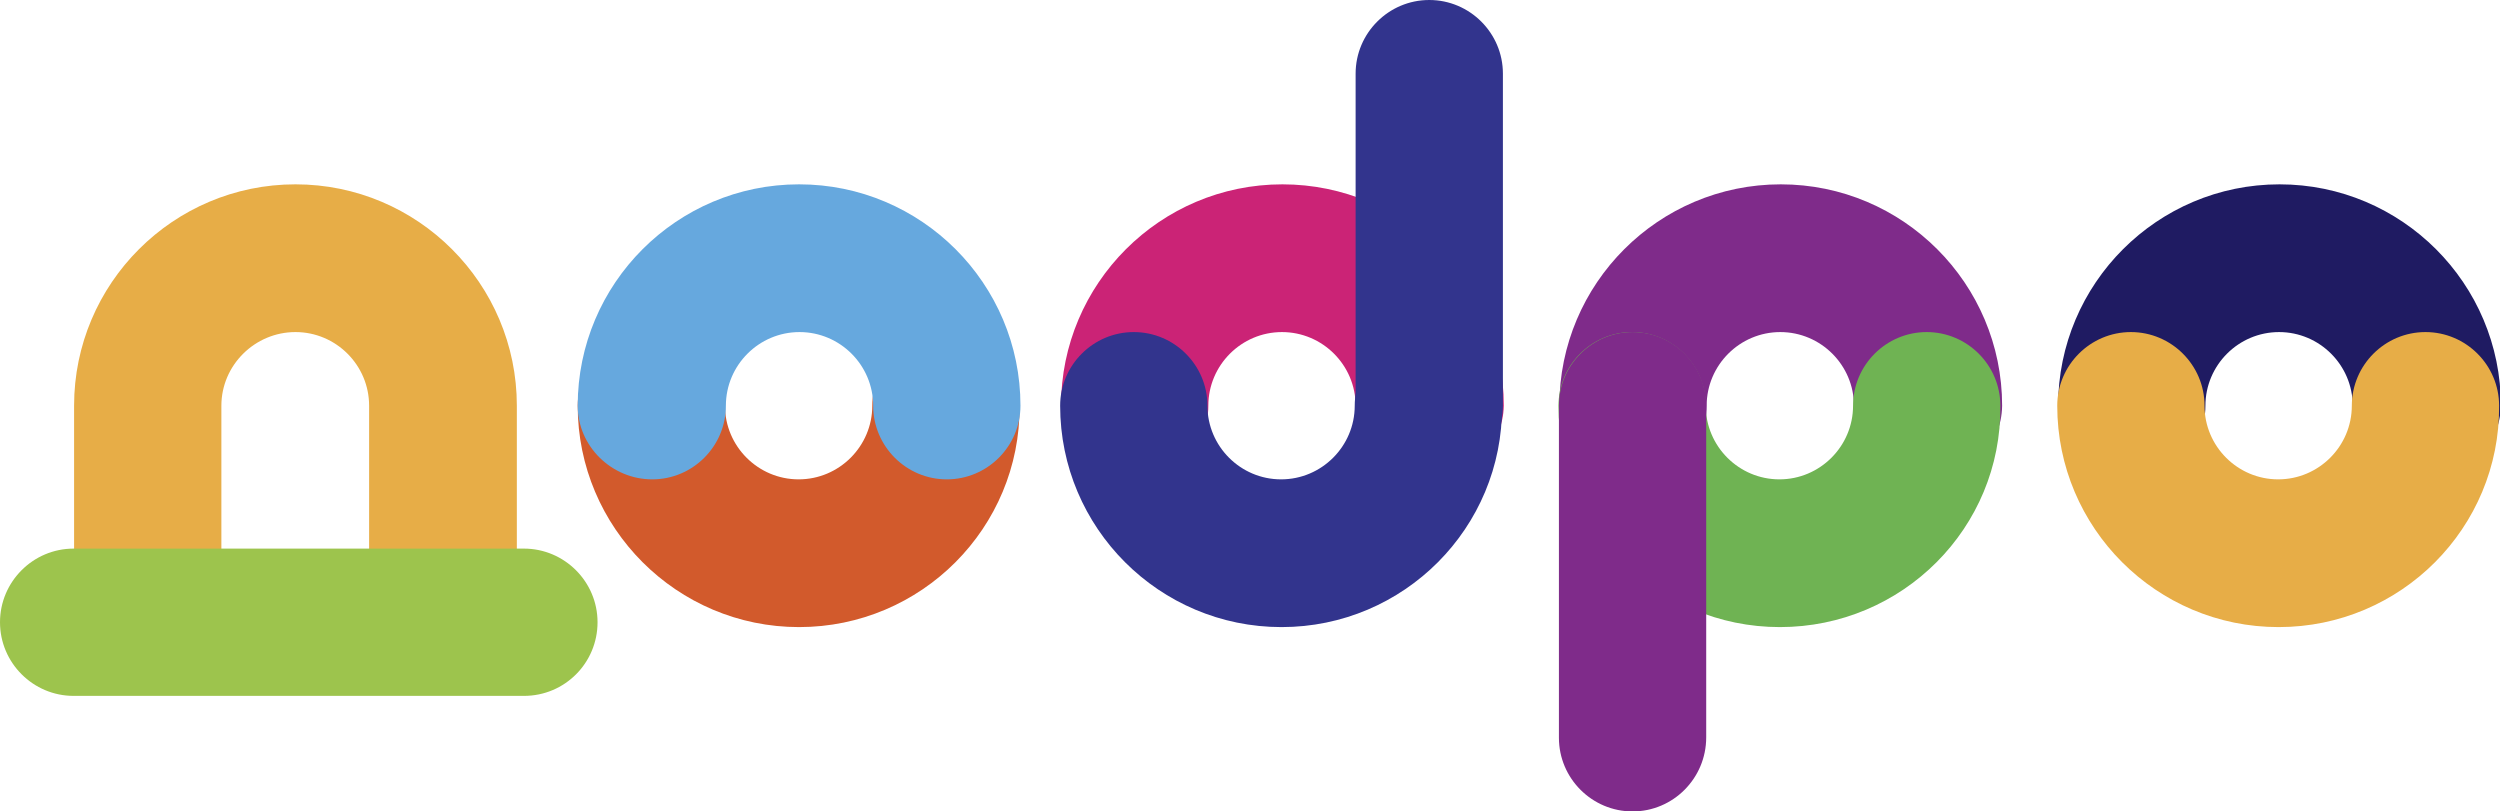
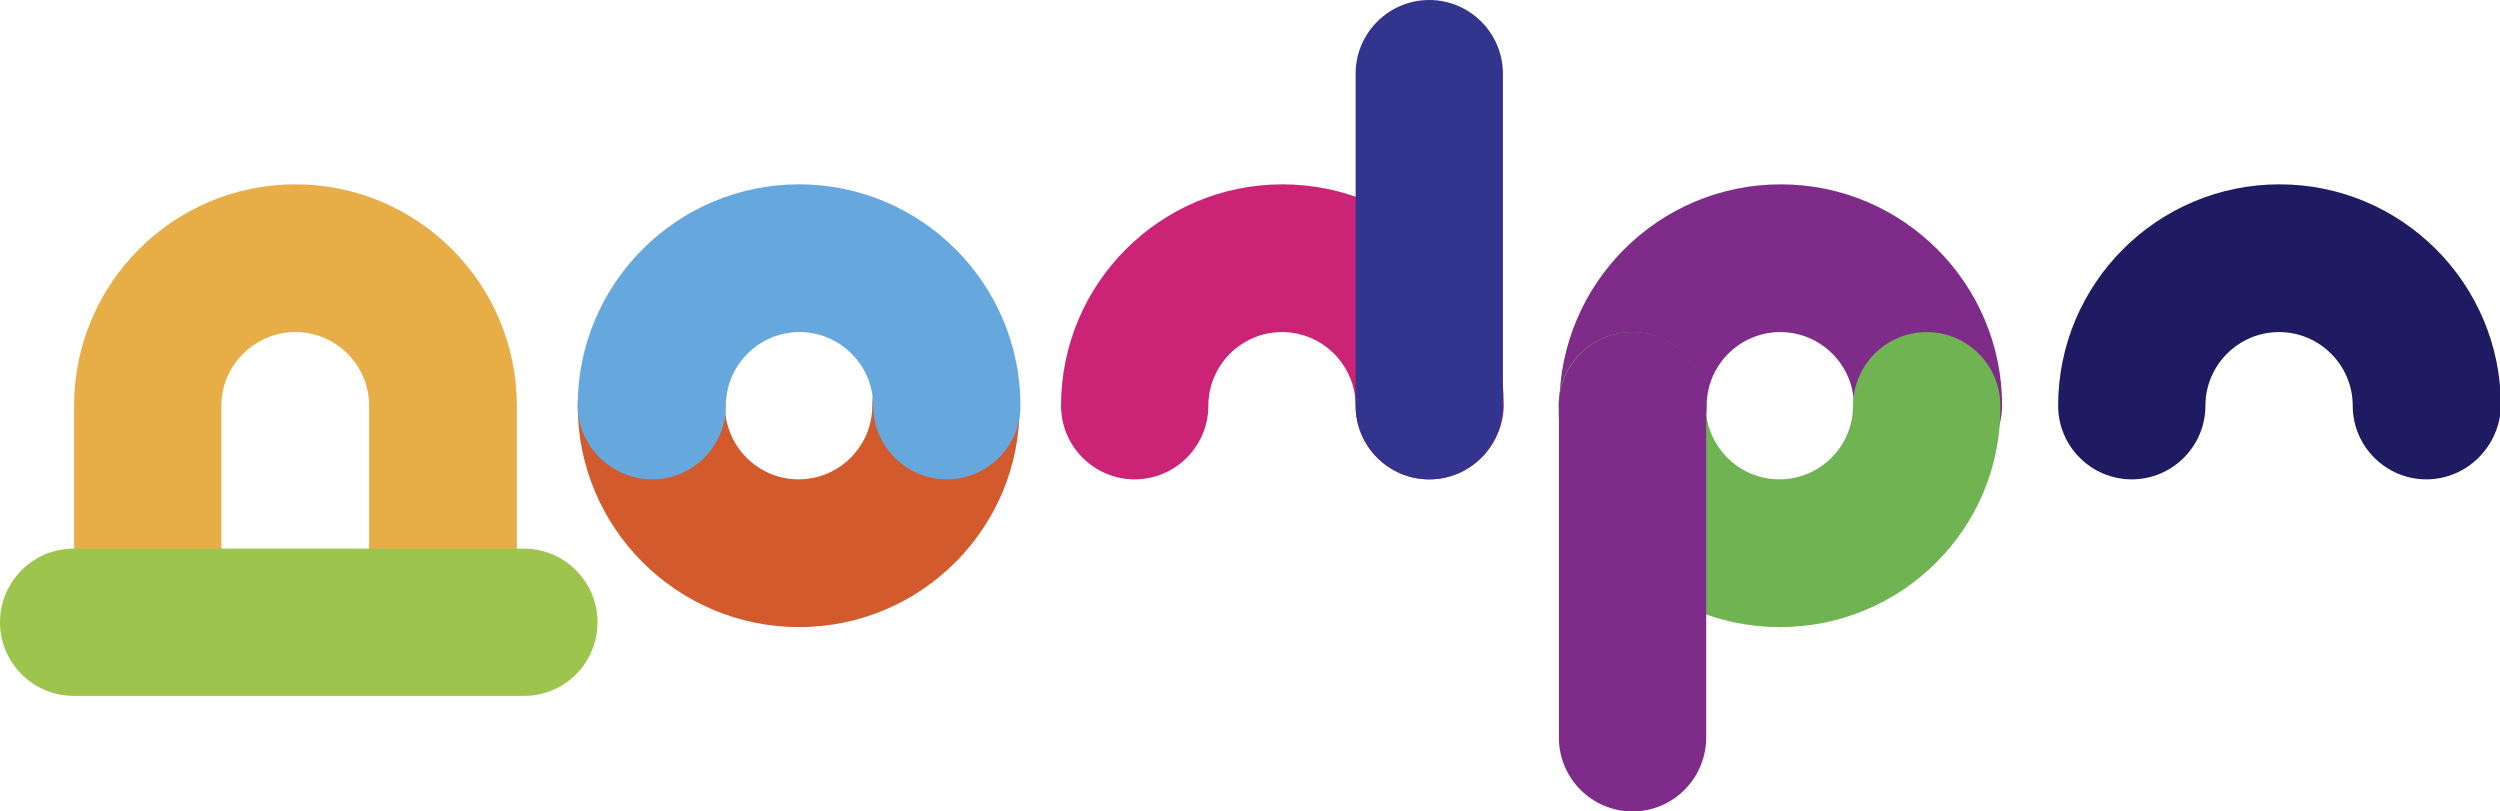
<svg xmlns="http://www.w3.org/2000/svg" version="1.1" id="Layer_1" x="0px" y="0px" viewBox="0 0 566.9 184" style="enable-background:new 0 0 566.9 184;" xml:space="preserve">
  <style type="text/css"> .st0{fill:#D25A2C;} .st1{fill:#66A8DE;} .st2{fill:#1F1B62;} .st3{fill:#E7AD47;} .st4{fill:#7F2B8A;} .st5{fill:#6FB353;} .st6{fill:#9DC44D;} .st7{fill:#CB2376;} .st8{fill:#32348D;} </style>
  <g>
    <g>
      <path class="st0" d="M181.2,142.2c-27.7,0-50.2-22.5-50.2-50.2c0-9.2,7.5-16.7,16.7-16.7s16.7,7.5,16.7,16.7 c0,9.2,7.5,16.7,16.7,16.7c9.2,0,16.7-7.5,16.7-16.7c0-9.2,7.5-16.7,16.7-16.7s16.7,7.5,16.7,16.7 C231.4,119.7,208.9,142.2,181.2,142.2z" />
    </g>
    <g>
      <path class="st1" d="M214.7,108.7c-9.2,0-16.7-7.5-16.7-16.7c0-9.2-7.5-16.7-16.7-16.7c-9.2,0-16.7,7.5-16.7,16.7 c0,9.2-7.5,16.7-16.7,16.7S131,101.2,131,92c0-27.7,22.5-50.2,50.2-50.2s50.2,22.5,50.2,50.2C231.4,101.2,223.9,108.7,214.7,108.7 z" />
    </g>
    <g>
      <path class="st2" d="M550.2,108.7c-9.2,0-16.7-7.5-16.7-16.7c0-9.2-7.5-16.7-16.7-16.7s-16.7,7.5-16.7,16.7 c0,9.2-7.5,16.7-16.7,16.7c-9.2,0-16.7-7.5-16.7-16.7c0-27.7,22.5-50.2,50.2-50.2c27.7,0,50.2,22.5,50.2,50.2 C566.9,101.2,559.4,108.7,550.2,108.7z" />
    </g>
    <g>
-       <path class="st3" d="M516.7,142.2c-27.7,0-50.2-22.5-50.2-50.2c0-9.2,7.5-16.7,16.7-16.7c9.2,0,16.7,7.5,16.7,16.7 c0,9.2,7.5,16.7,16.7,16.7s16.7-7.5,16.7-16.7c0-9.2,7.5-16.7,16.7-16.7c9.2,0,16.7,7.5,16.7,16.7 C566.9,119.7,544.4,142.2,516.7,142.2z" />
-     </g>
+       </g>
    <g>
      <path class="st4" d="M437.1,108.7c-9.2,0-16.7-7.5-16.7-16.7c0-9.2-7.5-16.7-16.7-16.7c-9.2,0-16.7,7.5-16.7,16.7 c0,9.2-7.5,16.7-16.7,16.7s-16.7-7.5-16.7-16.7c0-27.7,22.5-50.2,50.2-50.2c27.7,0,50.2,22.5,50.2,50.2 C453.9,101.2,446.4,108.7,437.1,108.7z" />
    </g>
    <g>
      <path class="st5" d="M403.6,142.2c-27.7,0-50.2-22.5-50.2-50.2c0-9.2,7.5-16.7,16.7-16.7s16.7,7.5,16.7,16.7 c0,9.2,7.5,16.7,16.7,16.7c9.2,0,16.7-7.5,16.7-16.7c0-9.2,7.5-16.7,16.7-16.7c9.2,0,16.7,7.5,16.7,16.7 C453.9,119.7,431.4,142.2,403.6,142.2z" />
    </g>
    <g>
-       <path class="st3" d="M100.4,142.2c-9.2,0-16.7-7.5-16.7-16.7V92c0-9.2-7.5-16.7-16.7-16.7S50.2,82.8,50.2,92v33.5 c0,9.2-7.5,16.7-16.7,16.7s-16.7-7.5-16.7-16.7V92c0-27.7,22.5-50.2,50.2-50.2s50.2,22.5,50.2,50.2v33.5 C117.1,134.7,109.7,142.2,100.4,142.2z" />
+       <path class="st3" d="M100.4,142.2c-9.2,0-16.7-7.5-16.7-16.7V92c0-9.2-7.5-16.7-16.7-16.7S50.2,82.8,50.2,92v33.5 c0,9.2-7.5,16.7-16.7,16.7s-16.7-7.5-16.7-16.7V92c0-27.7,22.5-50.2,50.2-50.2s50.2,22.5,50.2,50.2v33.5 z" />
    </g>
    <g>
      <path class="st6" d="M118.8,157.8H16.7c-9.2,0-16.7-7.5-16.7-16.7s7.5-16.7,16.7-16.7h102.1c9.2,0,16.7,7.5,16.7,16.7 S128.1,157.8,118.8,157.8z" />
    </g>
    <g>
      <path class="st4" d="M370.2,184c-9.2,0-16.7-7.5-16.7-16.7V92c0-9.2,7.5-16.7,16.7-16.7s16.7,7.5,16.7,16.7v75.2 C386.9,176.5,379.4,184,370.2,184z" />
    </g>
    <g>
      <path class="st7" d="M324.1,108.7c-9.2,0-16.7-7.5-16.7-16.7c0-9.2-7.5-16.7-16.7-16.7s-16.7,7.5-16.7,16.7 c0,9.2-7.5,16.7-16.7,16.7c-9.2,0-16.7-7.5-16.7-16.7c0-27.7,22.5-50.2,50.2-50.2c27.7,0,50.2,22.5,50.2,50.2 C340.8,101.2,333.3,108.7,324.1,108.7z" />
    </g>
    <g>
-       <path class="st8" d="M290.6,142.2c-27.7,0-50.2-22.5-50.2-50.2c0-9.2,7.5-16.7,16.7-16.7c9.2,0,16.7,7.5,16.7,16.7 c0,9.2,7.5,16.7,16.7,16.7s16.7-7.5,16.7-16.7c0-9.2,7.5-16.7,16.7-16.7s16.7,7.5,16.7,16.7C340.8,119.7,318.3,142.2,290.6,142.2z " />
-     </g>
+       </g>
    <g>
      <path class="st8" d="M324.1,108.7c-9.2,0-16.7-7.5-16.7-16.7V16.7c0-9.2,7.5-16.7,16.7-16.7s16.7,7.5,16.7,16.7V92 C340.8,101.2,333.3,108.7,324.1,108.7z" />
    </g>
  </g>
</svg>